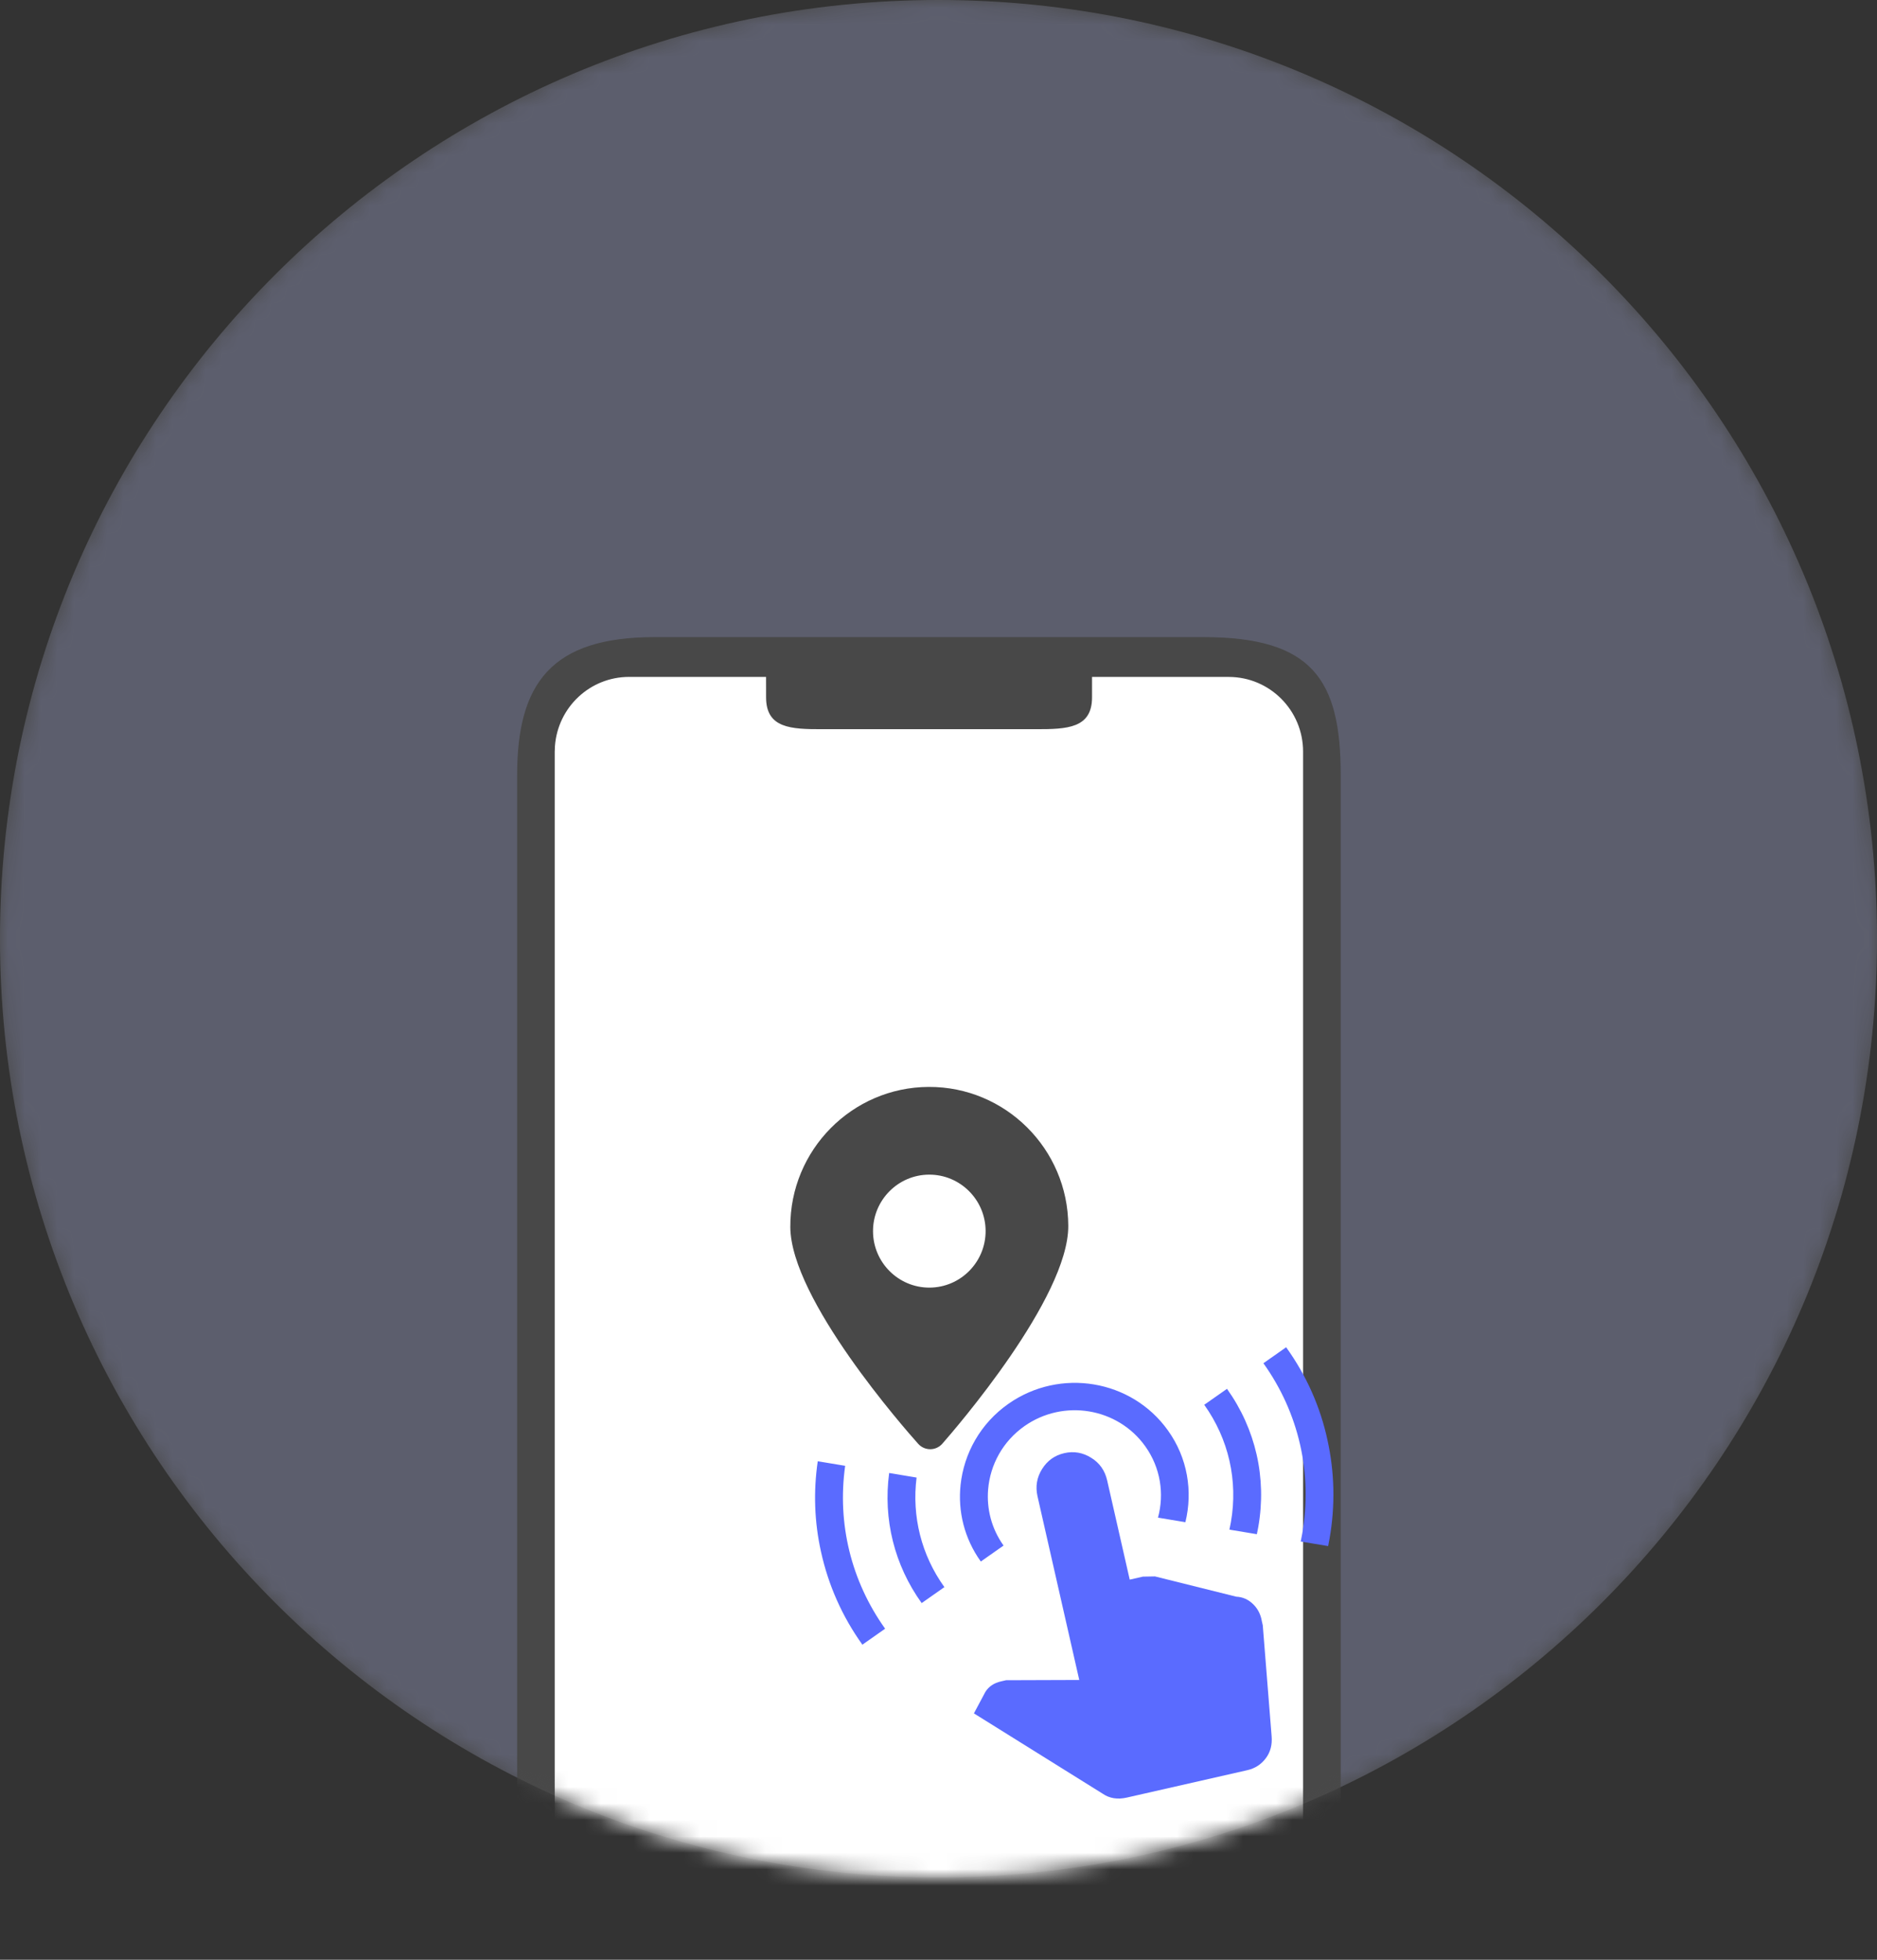
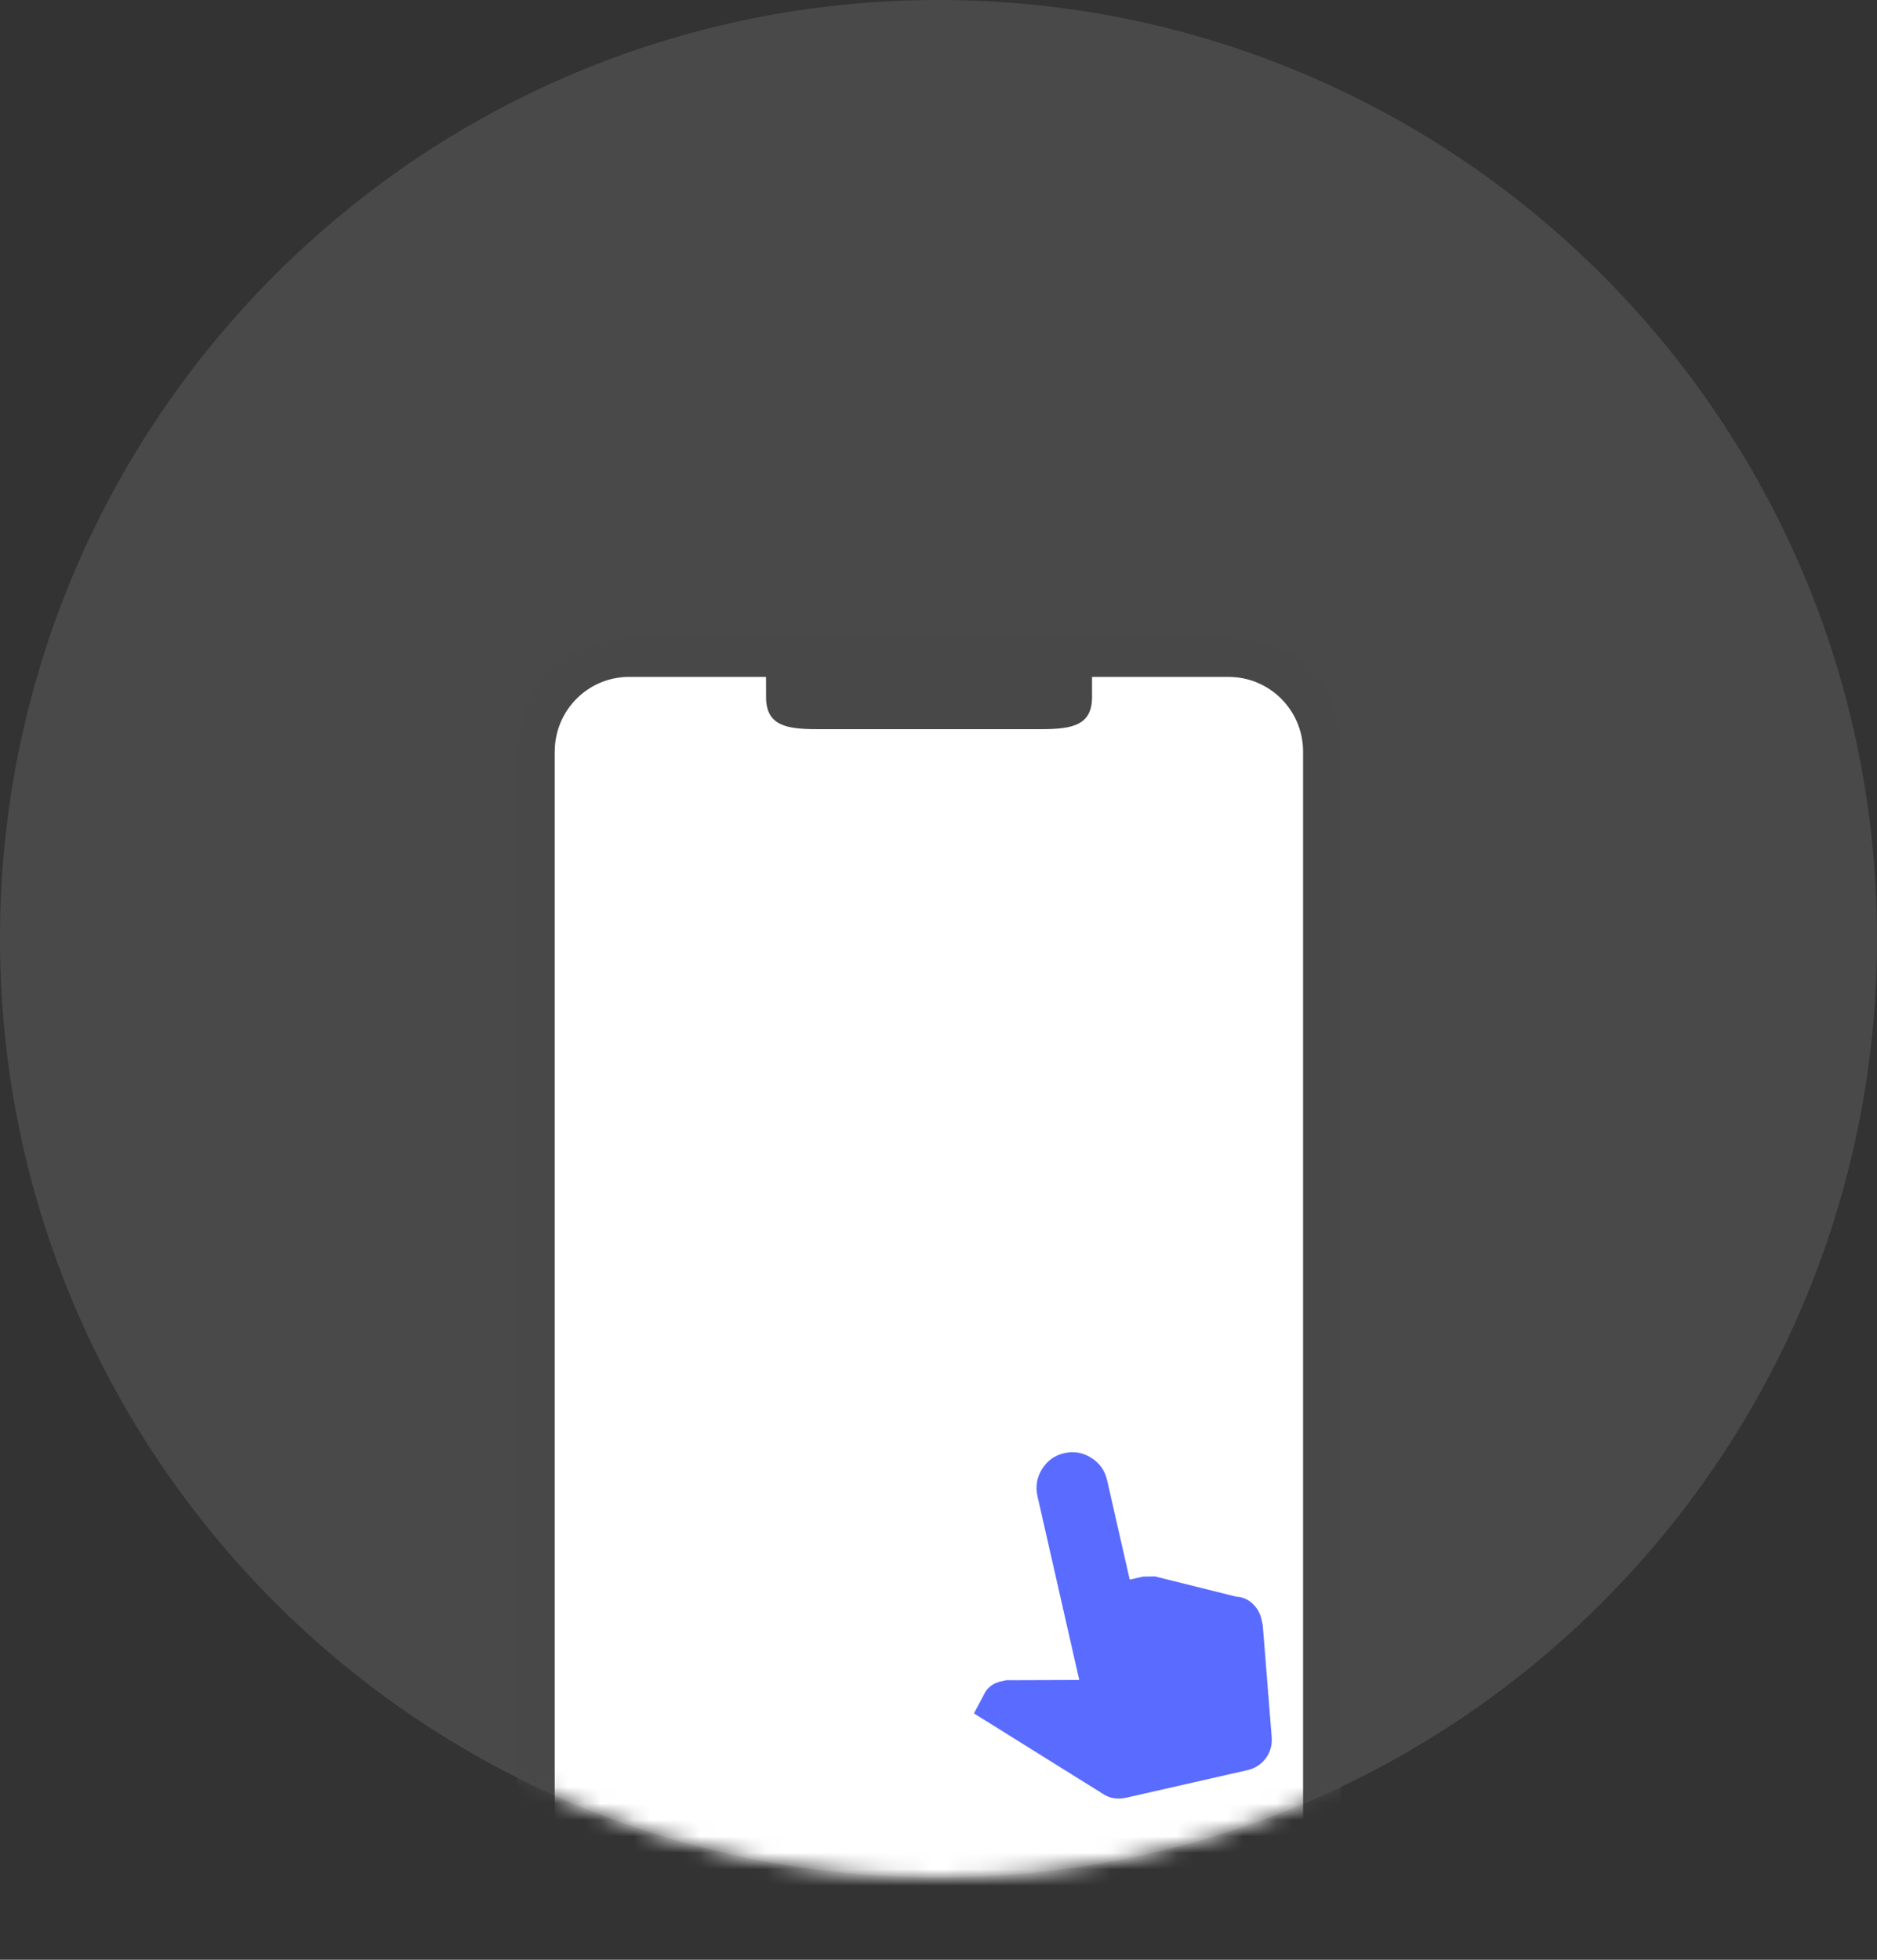
<svg xmlns="http://www.w3.org/2000/svg" width="114" height="119" viewBox="0 0 114 119" fill="none">
  <rect x="0" y="0" width="114" height="119" fill="#333333" stroke="none" />
  <path d="M57 114C88.48 114 114 88.48 114 57C114 25.52 88.48 0 57 0C25.52 0 0 25.52 0 57C0 88.48 25.52 114 57 114Z" fill="#CCCCCC" fill-opacity="0.15" />
  <mask id="mask0_267_2162" style="mask-type:alpha" maskUnits="userSpaceOnUse" x="0" y="0" width="114" height="114">
    <path d="M57 114C88.48 114 114 88.48 114 57C114 25.52 88.48 0 57 0C25.52 0 0 25.52 0 57C0 88.48 25.52 114 57 114Z" fill="white" />
  </mask>
  <g mask="url(#mask0_267_2162)">
-     <path opacity="0.2" d="M57 114C88.48 114 114 88.48 114 57C114 25.52 88.48 0 57 0C25.52 0 0 25.52 0 57C0 88.48 25.52 114 57 114Z" fill="#ADB5FF" />
-     <path d="M81.429 47.063V114.067C81.429 118.693 77.696 122.442 73.092 122.442H39.745C35.141 122.442 31.408 118.693 31.408 114.067V47.063C31.408 41.47 33.509 38.687 39.745 38.687H73.092C79.731 38.687 81.429 41.292 81.429 47.063Z" fill="#484848" />
+     <path d="M81.429 47.063V114.067C81.429 118.693 77.696 122.442 73.092 122.442H39.745C35.141 122.442 31.408 118.693 31.408 114.067V47.063C31.408 41.47 33.509 38.687 39.745 38.687H73.092C79.731 38.687 81.429 41.292 81.429 47.063" fill="#484848" />
    <path d="M66.325 41.103V42.346C66.325 44.225 64.809 44.279 62.938 44.279H49.915C48.044 44.279 46.528 44.225 46.528 42.346L46.526 41.103H38.207C35.844 41.103 33.881 42.934 33.705 45.302L33.691 45.642V118.38C33.691 120.753 35.513 122.726 37.87 122.904L38.209 122.917H74.627C76.99 122.917 78.953 121.086 79.129 118.718L79.143 118.378V45.642C79.143 43.136 77.121 41.105 74.627 41.105L66.325 41.103Z" fill="white" />
-     <path fill-rule="evenodd" clip-rule="evenodd" d="M48 74.507C47.979 69.837 51.749 66.021 56.403 66C61.058 65.979 64.862 69.762 64.882 74.432C64.902 78.814 58.017 86.773 57.232 87.666C57.047 87.877 56.781 87.999 56.501 88C56.221 88.001 55.954 87.882 55.767 87.673C54.974 86.787 48.02 78.889 48 74.507ZM53.023 74.772C53.031 76.664 54.572 78.196 56.457 78.187C58.343 78.179 59.87 76.633 59.861 74.742C59.853 72.85 58.312 71.318 56.427 71.327C54.542 71.335 53.015 72.881 53.023 74.772Z" fill="#484848" />
  </g>
  <g clip-path="url(#clip0_267_2162)">
    <path d="M76.103 97.403C75.812 97.121 75.471 96.972 75.087 96.955L70.147 95.724L69.414 95.737L68.614 95.919L67.244 89.896C67.108 89.296 66.785 88.835 66.276 88.522C65.766 88.201 65.219 88.107 64.642 88.238C64.058 88.371 63.613 88.691 63.292 89.201C62.971 89.711 62.879 90.265 63.013 90.858L65.549 102.012L61.104 102.027L60.804 102.096C60.373 102.194 60.057 102.403 59.848 102.734L59.151 104.041L66.965 108.914C67.378 109.2 67.866 109.283 68.435 109.154L75.758 107.489C76.22 107.384 76.594 107.145 76.88 106.764C77.165 106.384 77.274 105.938 77.232 105.43L76.695 98.692L76.639 98.446C76.57 98.033 76.394 97.684 76.103 97.403Z" fill="#5A6BFF" />
-     <path d="M61.25 85.24C59.541 86.437 58.546 88.257 58.341 90.164C58.171 91.764 58.563 93.415 59.57 94.82L60.951 93.85C60.215 92.82 59.916 91.61 60.014 90.439C60.137 88.955 60.897 87.528 62.222 86.596C64.594 84.932 67.882 85.479 69.554 87.817C70.49 89.125 70.722 90.715 70.33 92.155L71.995 92.432C72.452 90.564 72.134 88.525 70.928 86.85C68.722 83.767 64.384 83.046 61.25 85.24ZM73.14 85.302C74.625 87.384 75.198 89.907 74.76 92.425C74.73 92.578 74.701 92.738 74.669 92.883L76.334 93.16C76.364 93.007 76.402 92.853 76.425 92.702C76.941 89.745 76.266 86.776 74.522 84.333L73.14 85.302ZM55.668 89.721L54.003 89.444C53.629 92.247 54.319 95.035 55.977 97.343L57.358 96.374C55.963 94.434 55.372 92.085 55.668 89.721ZM51.331 89.008L49.666 88.731C49.397 90.572 49.461 92.418 49.864 94.227C50.311 96.261 51.156 98.165 52.377 99.869L53.758 98.899C51.692 96.004 50.841 92.509 51.331 89.008ZM78.114 81.809L76.733 82.779C78.892 85.799 79.73 89.483 79.089 93.14C79.059 93.292 79.03 93.453 79 93.605L80.665 93.882C80.695 93.73 80.725 93.577 80.753 93.417C81.1 91.421 81.057 89.416 80.626 87.451C80.19 85.422 79.344 83.52 78.114 81.809Z" fill="#5A6BFF" />
  </g>
  <defs>
    <clipPath id="clip0_267_2162">
      <rect width="36" height="36" fill="white" transform="translate(45 82.982) rotate(-12.811)" />
    </clipPath>
  </defs>
</svg>